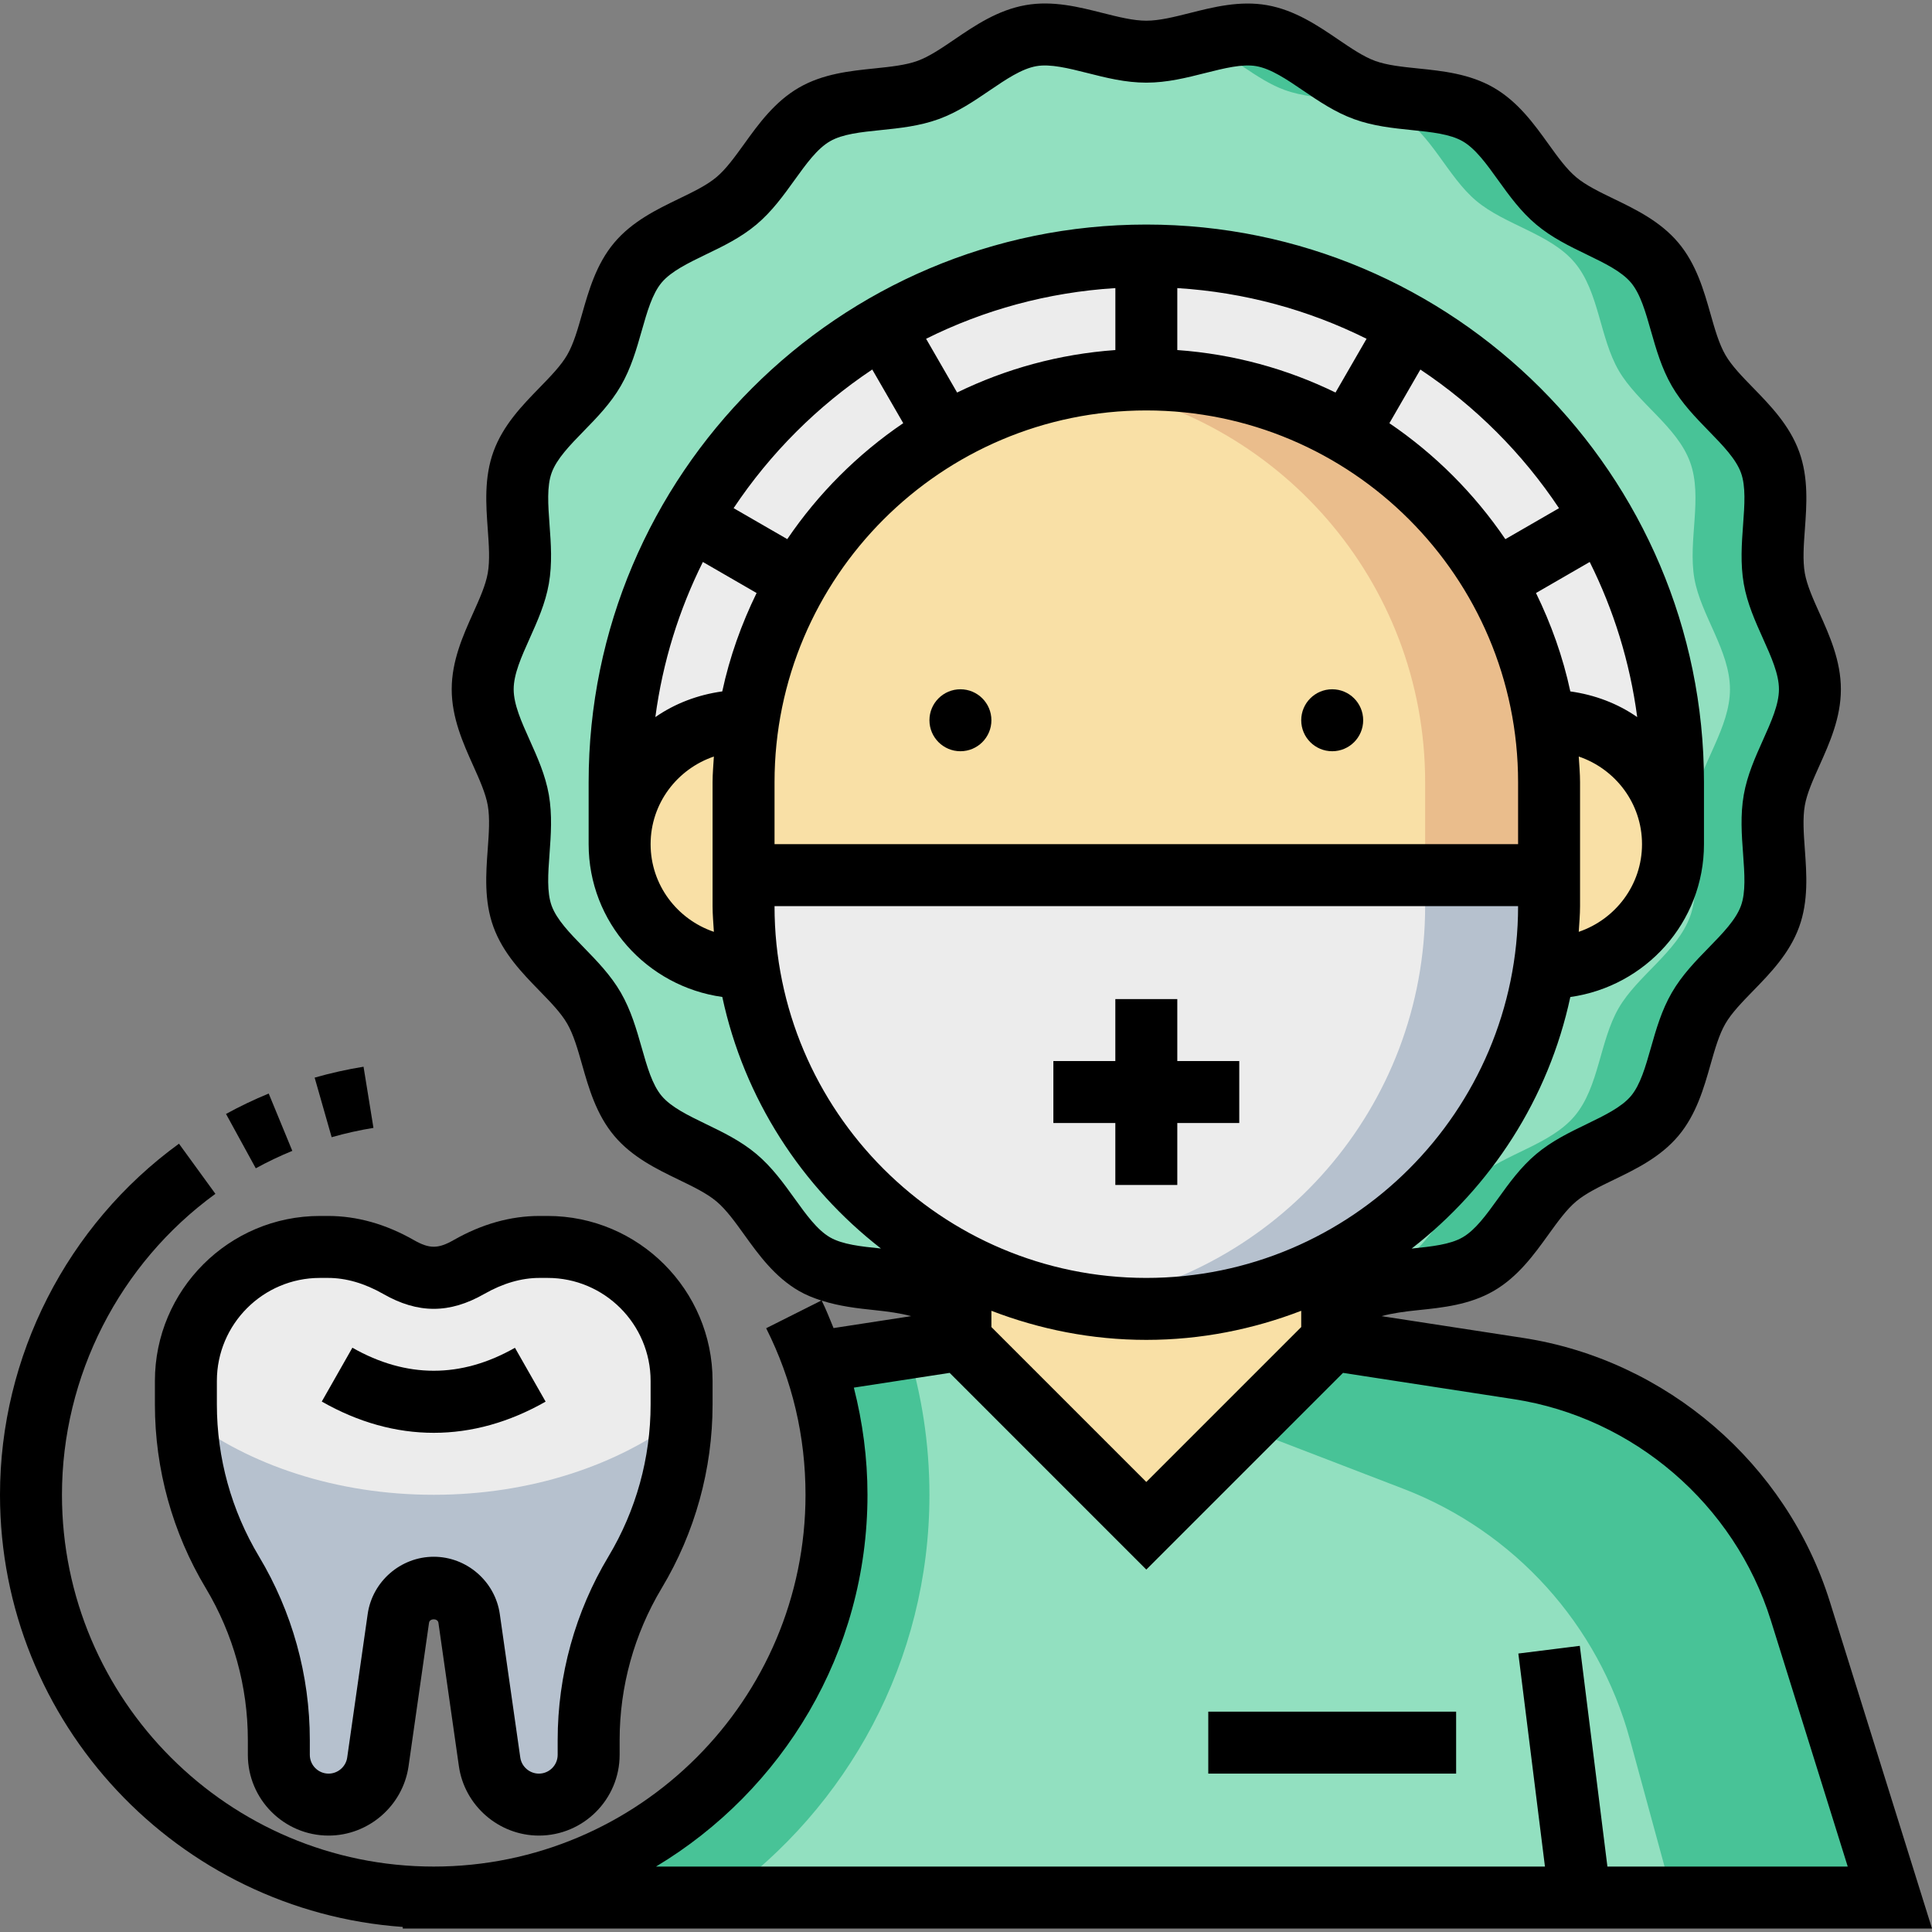
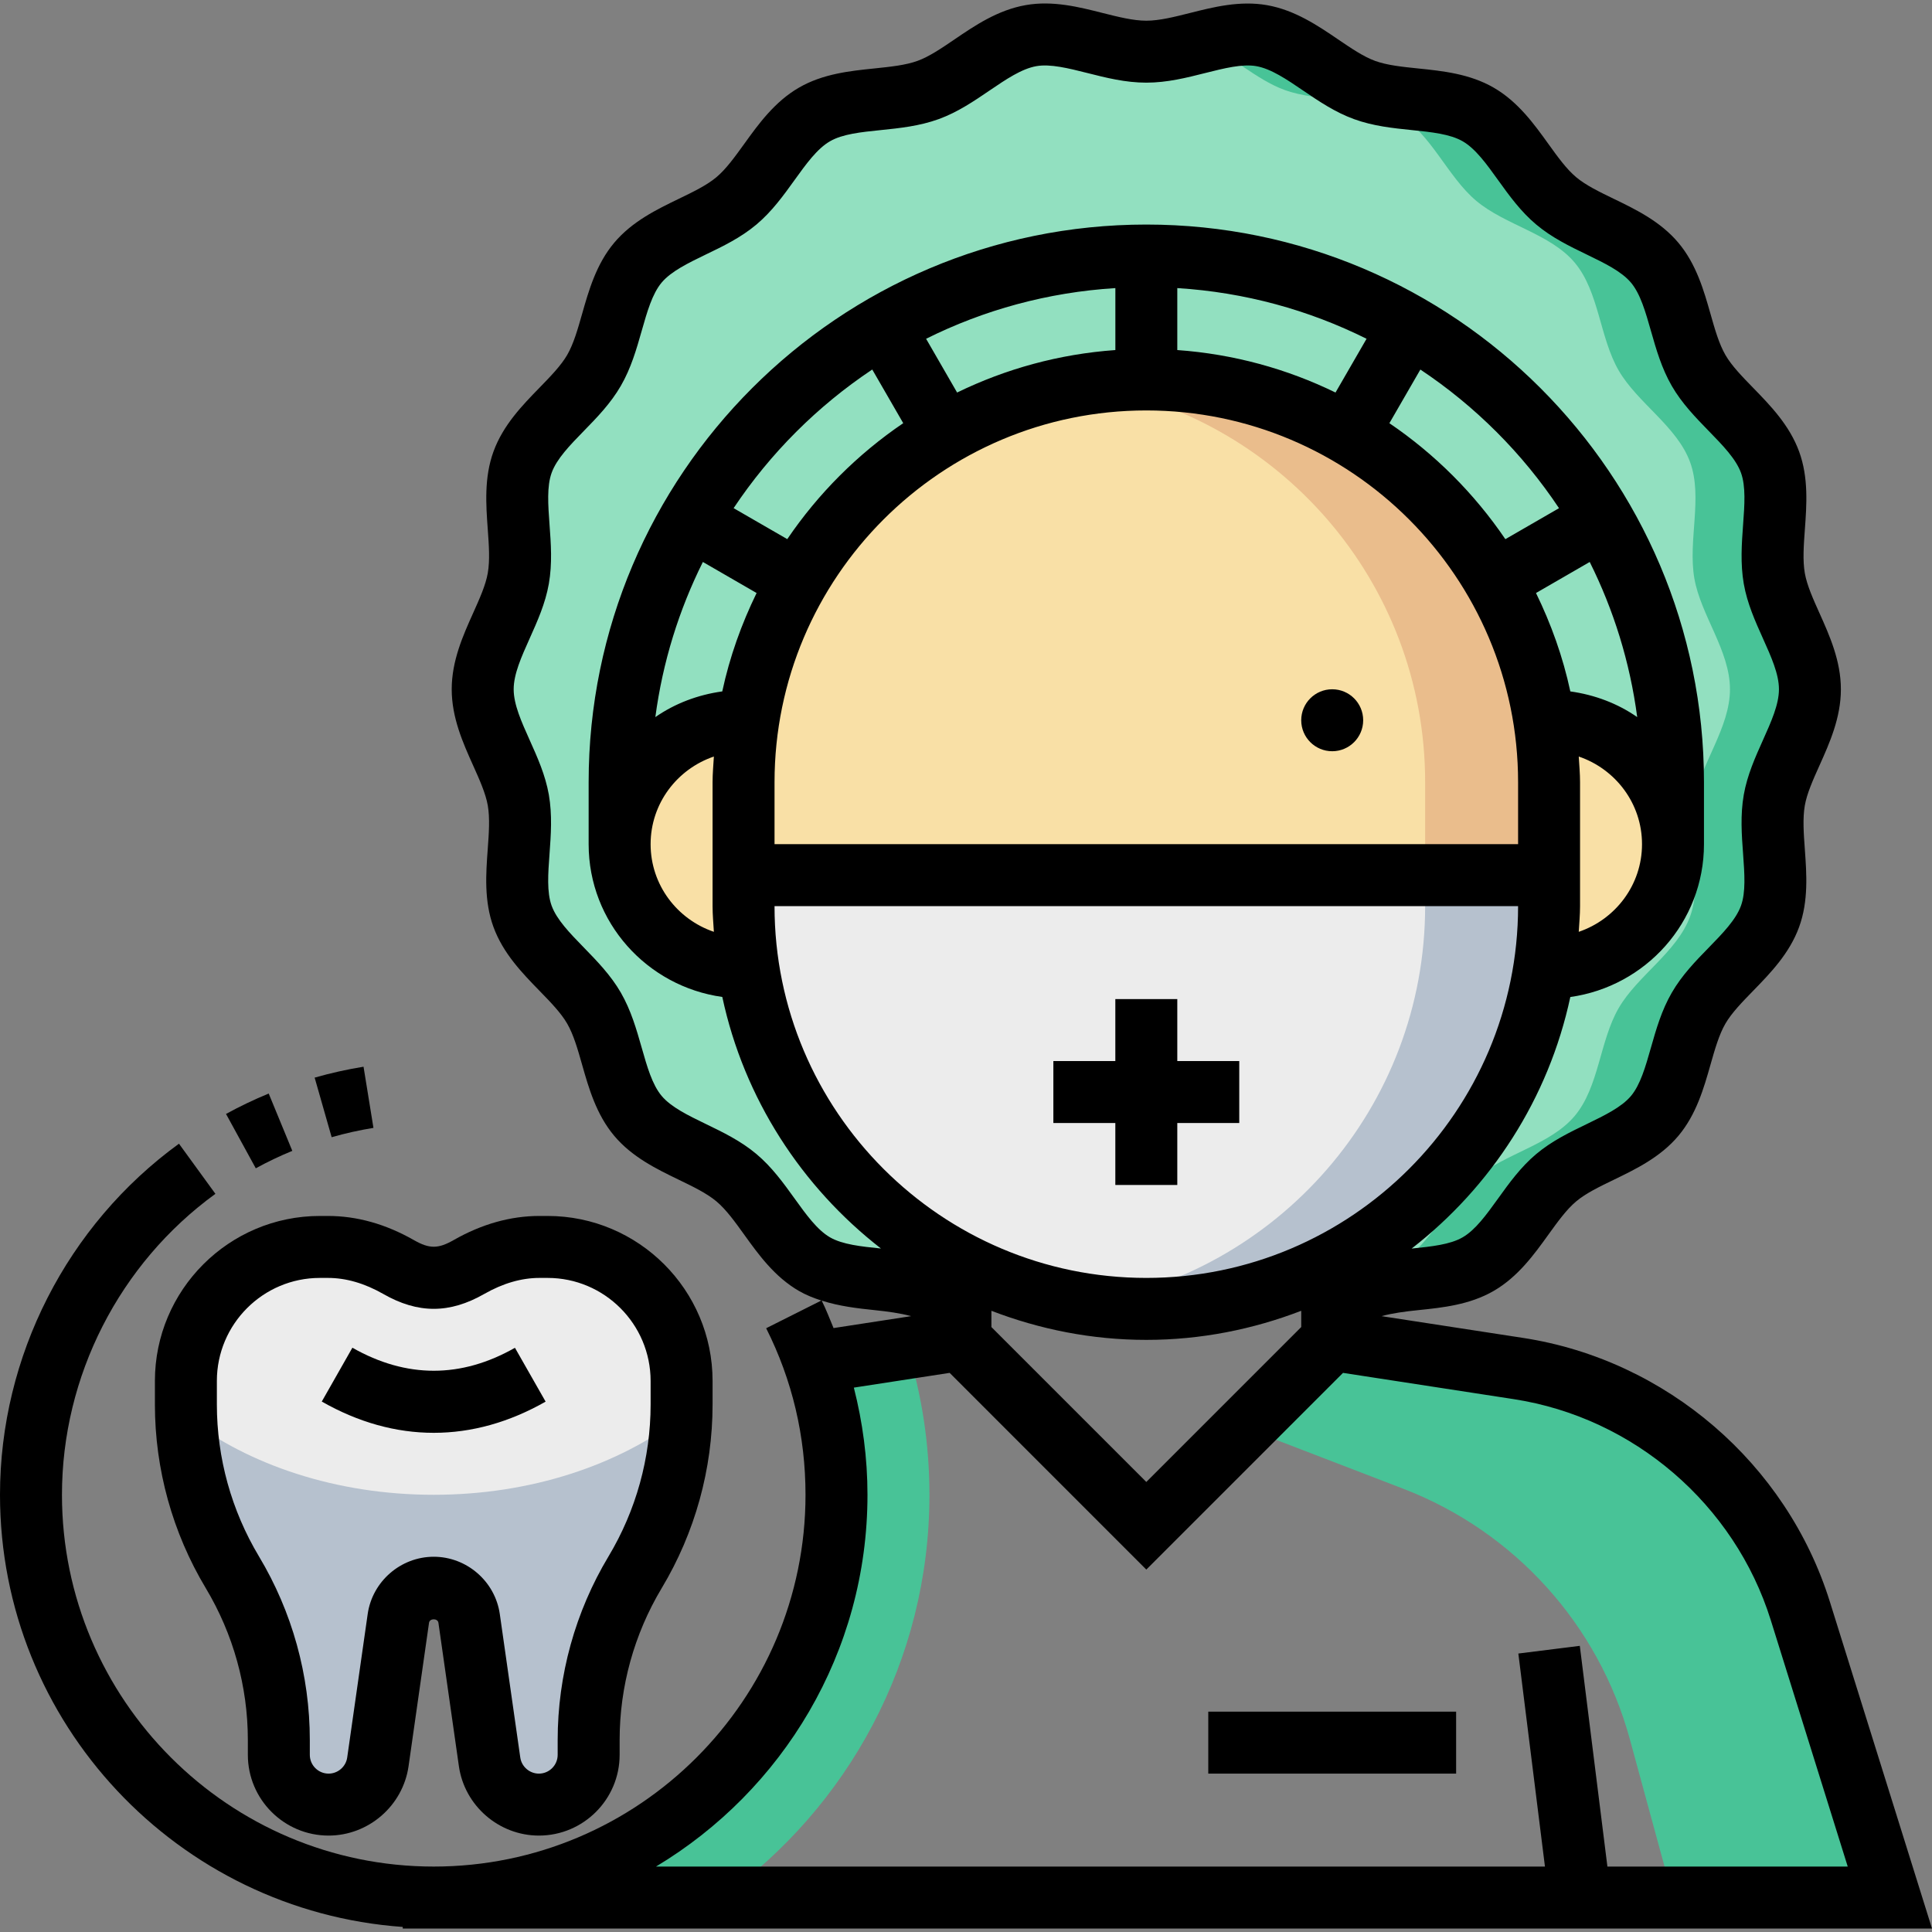
<svg xmlns="http://www.w3.org/2000/svg" version="1.1" id="Capa_1" x="0px" y="0px" viewBox="0 0 498.88 498.88" style="enable-background:new 0 0 498.88 498.88;" xml:space="preserve">
  <rect x="0" y="0" width="498.88" height="498.88" fill="#808080" stroke="none" />
  <path style="fill:#ECECEC;" d="M84.696,321.983c6.44,0,12.632,1.992,18.216,5.184c2.688,1.536,5.888,2.816,9.088,2.816  s6.4-1.28,9.088-2.816c5.592-3.192,11.784-5.184,18.216-5.184h2.088c19.112,0,34.608,15.496,34.608,34.6v6.072  c0,15.264-4.144,30.24-12,43.32l0,0c-7.856,13.088-12,28.064-12,43.32v3.824c0,7.112-5.752,12.864-12.856,12.864l0,0  c-6.4,0-11.816-4.704-12.72-11.032l-5.296-37.048c-0.648-4.544-4.536-7.92-9.128-7.92l0,0c-4.592,0-8.48,3.376-9.128,7.92  l-5.296,37.048c-0.904,6.328-6.328,11.032-12.72,11.032l0,0c-7.104,0-12.856-5.752-12.856-12.856v-3.824  c0-15.264-4.144-30.24-12-43.32l0,0c-7.856-13.088-12-28.064-12-43.32v-6.072c0-19.112,15.496-34.608,34.6-34.608H84.696z" />
  <path style="fill:#B6C1CE;" d="M112,385.983c-25.128,0-47.736-7.696-63.776-19.984c0.56,14.096,4.496,27.856,11.776,39.984  c7.856,13.088,12,28.064,12,43.32v3.824c0,7.104,5.752,12.856,12.856,12.856c6.392,0,11.816-4.704,12.72-11.032l5.288-37.048  c0.656-4.544,4.544-7.92,9.136-7.92s8.48,3.376,9.128,7.92l5.288,37.048c0.912,6.328,6.336,11.032,12.728,11.032  c7.104,0,12.856-5.752,12.856-12.856v-3.824c0-15.264,4.144-30.24,12-43.32c7.272-12.128,11.208-25.888,11.776-39.984  C159.736,378.287,137.128,385.983,112,385.983z" />
-   <rect x="248" y="313.983" style="fill:#F9E0A6;" width="96" height="104" />
  <path style="fill:#92E0C0;" d="M458.168,206.591c1.664-9.48,9.192-18.656,9.192-28.608s-7.536-19.128-9.192-28.6  c-1.704-9.744,2.216-20.928-1.096-30.024c-3.368-9.248-13.592-15.288-18.456-23.704c-4.912-8.488-5.064-20.352-11.336-27.824  c-6.288-7.488-17.952-9.688-25.44-15.976c-7.464-6.272-11.64-17.384-20.136-22.304c-8.408-4.864-20.12-2.96-29.368-6.328  c-9.088-3.312-16.816-12.32-26.568-14.032c-9.48-1.648-19.816,4.152-29.768,4.152s-20.28-5.808-29.76-4.144  c-9.744,1.704-17.472,10.72-26.56,14.032c-9.248,3.368-20.952,1.456-29.368,6.328c-8.488,4.912-12.664,16.024-20.136,22.296  c-7.488,6.288-19.152,8.488-25.44,15.976c-6.272,7.464-6.424,19.328-11.336,27.824c-4.864,8.408-15.088,14.448-18.456,23.704  c-3.312,9.088,0.608,20.28-1.096,30.024c-1.672,9.472-9.208,18.648-9.208,28.6s7.536,19.128,9.192,28.6  c1.704,9.744-2.216,20.928,1.096,30.024c3.368,9.248,13.592,15.288,18.456,23.704c4.912,8.488,5.064,20.352,11.336,27.824  c6.288,7.488,17.952,9.688,25.44,15.976c7.464,6.272,11.64,17.384,20.136,22.296c8.408,4.864,20.12,2.96,29.368,6.328H352.32  c9.248-3.368,20.952-1.464,29.368-6.328c8.488-4.912,12.664-16.024,20.136-22.296c7.488-6.288,19.152-8.488,25.44-15.976  c6.272-7.464,6.424-19.328,11.336-27.824c4.864-8.408,15.088-14.456,18.456-23.704C460.376,227.527,456.456,216.335,458.168,206.591  z" />
  <path style="fill:#48C397;" d="M458.168,206.591c1.664-9.48,9.192-18.656,9.192-28.608s-7.536-19.128-9.192-28.6  c-1.704-9.744,2.216-20.928-1.096-30.024c-3.368-9.248-13.592-15.288-18.456-23.704c-4.912-8.488-5.064-20.352-11.336-27.824  c-6.288-7.488-17.952-9.688-25.44-15.976c-7.464-6.272-11.64-17.384-20.136-22.304c-8.408-4.864-20.12-2.96-29.368-6.328  c-9.088-3.312-16.816-12.32-26.568-14.032c-4.984-0.872-10.216,0.32-15.496,1.648c7.456,3.224,13.992,9.68,21.416,12.384  c9.256,3.368,20.96,1.464,29.368,6.328c8.488,4.912,12.664,16.024,20.136,22.304c7.488,6.288,19.152,8.488,25.44,15.976  c6.272,7.464,6.424,19.328,11.336,27.824c4.864,8.408,15.088,14.448,18.456,23.704c3.312,9.088-0.608,20.28,1.096,30.024  c1.656,9.48,9.192,18.648,9.192,28.6c0,9.952-7.536,19.128-9.192,28.608c-1.704,9.744,2.208,20.936-1.096,30.024  c-3.368,9.248-13.592,15.296-18.456,23.704c-4.912,8.488-5.064,20.352-11.336,27.824c-6.288,7.488-17.952,9.688-25.44,15.976  c-7.464,6.272-11.64,17.384-20.136,22.296c-8.408,4.864-20.112,2.96-29.368,6.328h20.64c9.248-3.368,20.952-1.464,29.368-6.328  c8.488-4.912,12.664-16.024,20.136-22.296c7.488-6.288,19.152-8.488,25.44-15.976c6.272-7.464,6.424-19.328,11.336-27.824  c4.864-8.408,15.088-14.456,18.456-23.704C460.376,227.527,456.456,216.335,458.168,206.591z" />
-   <path style="fill:#ECECEC;" d="M296,65.983c-74.992,0-136,61.008-136,136v16h272v-16C432,126.991,370.992,65.983,296,65.983z" />
  <g>
    <path style="fill:#92E0C0;" d="M104,489.983h8c-2.656,0-5.264-0.2-7.872-0.4L104,489.983z" />
-     <path style="fill:#92E0C0;" d="M464.872,415.975c-10.328-33.048-38.56-57.328-72.784-62.592l-48.088-7.4l-48,48l-48-48   l-37.864,5.824c3.736,10.72,5.864,22.184,5.864,34.176c0,57.44-46.56,104-104,104h184h192L464.872,415.975z" />
  </g>
  <g>
    <path style="fill:#48C397;" d="M240,385.983c0-13.192-2-25.92-5.712-37.888l-24.152,3.712c3.736,10.72,5.864,22.184,5.864,34.176   c0,57.44-46.56,104-104,104h74.424C218.824,466.759,240,428.879,240,385.983z" />
    <path style="fill:#48C397;" d="M464.872,415.975c-10.328-33.048-38.56-57.328-72.784-62.592l-48.088-7.4l-22.664,22.664   l41.056,15.792c28.672,11.032,50.384,35.048,58.472,64.688L432,489.983h56L464.872,415.975z" />
  </g>
  <g>
    <path style="fill:#F9E0A6;" d="M192,249.983L192,249.983c-17.672,0-32-14.328-32-32l0,0c0-17.672,14.328-32,32-32l0,0h208l0,0   c17.672,0,32,14.328,32,32l0,0c0,17.672-14.328,32-32,32l0,0H192z" />
-     <path style="fill:#F9E0A6;" d="M400,201.983c0-57.44-46.56-104-104-104s-104,46.56-104,104v24h208V201.983z" />
+     <path style="fill:#F9E0A6;" d="M400,201.983c0-57.44-46.56-104-104-104s-104,46.56-104,104v24h208z" />
  </g>
  <path style="fill:#ECECEC;" d="M296,337.983c57.44,0,104-46.56,104-104v-8H192v8C192,291.423,238.56,337.983,296,337.983z" />
  <path style="fill:#EABD8C;" d="M296,97.983c-5.456,0-10.768,0.544-16,1.352c49.824,7.72,88,50.664,88,102.648v24h32v-24  C400,144.543,353.44,97.983,296,97.983z" />
  <path style="fill:#B6C1CE;" d="M368,225.983v8c0,51.984-38.176,94.928-88,102.648c5.232,0.808,10.544,1.352,16,1.352  c57.44,0,104-46.56,104-104v-8H368z" />
  <path d="M472.504,413.591c-11.152-35.688-42.24-62.424-79.192-68.112l-36.568-5.624c2.816-0.768,6-1.2,9.464-1.552  c6.216-0.64,13.272-1.36,19.488-4.96c6.272-3.632,10.44-9.408,14.112-14.512c2.408-3.336,4.68-6.496,7.168-8.592  c2.496-2.104,6.016-3.8,9.736-5.6c5.64-2.728,12.04-5.824,16.68-11.344c4.632-5.512,6.576-12.344,8.288-18.368  c1.136-3.984,2.2-7.744,3.848-10.592c1.616-2.792,4.32-5.56,7.176-8.496c4.392-4.512,9.376-9.624,11.864-16.472  c2.448-6.72,1.928-13.776,1.48-20c-0.304-4.16-0.584-8.088-0.008-11.384c0.544-3.112,2.12-6.616,3.784-10.32  c2.592-5.768,5.528-12.312,5.528-19.672s-2.936-13.904-5.528-19.672c-1.664-3.704-3.232-7.2-3.784-10.312  c-0.576-3.296-0.288-7.224,0.016-11.384c0.456-6.224,0.968-13.28-1.48-20c-2.496-6.848-7.48-11.96-11.872-16.472  c-2.856-2.936-5.56-5.704-7.168-8.496c-1.648-2.848-2.72-6.608-3.848-10.584c-1.712-6.024-3.656-12.856-8.288-18.376  c-4.64-5.528-11.04-8.624-16.68-11.352c-3.72-1.8-7.232-3.496-9.736-5.6c-2.496-2.096-4.768-5.248-7.176-8.6  c-3.664-5.096-7.824-10.872-14.096-14.504c-6.216-3.6-13.272-4.32-19.496-4.96c-4.136-0.424-8.032-0.824-11.152-1.96  c-3-1.096-6.176-3.264-9.552-5.552c-5.224-3.552-11.152-7.576-18.368-8.84c-7-1.224-13.824,0.496-19.832,2.016  c-4.08,1.024-7.92,2-11.312,2s-7.232-0.976-11.312-2c-6.016-1.52-12.816-3.264-19.832-2.024c-7.216,1.264-13.144,5.288-18.36,8.84  c-3.376,2.296-6.56,4.464-9.56,5.552c-3.12,1.136-7.016,1.528-11.152,1.96c-6.216,0.64-13.272,1.36-19.488,4.96  c-6.272,3.632-10.44,9.408-14.112,14.512c-2.408,3.336-4.68,6.496-7.168,8.592c-2.496,2.104-6.016,3.8-9.736,5.6  c-5.64,2.728-12.04,5.824-16.68,11.344c-4.632,5.512-6.576,12.344-8.288,18.368c-1.136,3.984-2.2,7.744-3.848,10.592  c-1.616,2.792-4.32,5.56-7.176,8.496c-4.392,4.512-9.376,9.624-11.864,16.472c-2.448,6.72-1.928,13.776-1.48,20  c0.304,4.16,0.584,8.088,0.008,11.384c-0.544,3.112-2.12,6.616-3.784,10.32c-2.592,5.768-5.528,12.304-5.528,19.672  c0,7.36,2.936,13.904,5.528,19.672c1.664,3.704,3.232,7.2,3.784,10.312c0.576,3.296,0.288,7.224-0.016,11.384  c-0.456,6.224-0.968,13.28,1.48,20c2.496,6.848,7.48,11.96,11.872,16.472c2.856,2.936,5.56,5.704,7.168,8.496  c1.648,2.848,2.72,6.608,3.848,10.584c1.712,6.024,3.656,12.856,8.288,18.376c4.64,5.528,11.04,8.624,16.68,11.352  c3.72,1.8,7.232,3.496,9.736,5.6c2.496,2.096,4.768,5.248,7.176,8.6c3.664,5.096,7.824,10.872,14.096,14.504  c1.872,1.08,3.832,1.848,5.808,2.488l-14.248,7.152c6.744,13.408,10.16,27.88,10.16,43.008c0,52.936-43.064,96-96,96  s-96-43.064-96-96c0-30.632,14.816-59.68,39.624-77.712l-9.408-12.944C17.28,316.359,0,350.255,0,385.983  c0,59.056,45.976,107.464,104,111.592v0.408h394.88L472.504,413.591z M184.336,240.615C174.872,237.399,168,228.519,168,217.983  s6.872-19.416,16.336-22.632c-0.128,2.208-0.336,4.392-0.336,6.632v32C184,236.223,184.208,238.407,184.336,240.615z M296,105.983  c52.936,0,96,43.064,96,96v16H200v-16C200,149.047,243.064,105.983,296,105.983z M407.664,195.351  c9.464,3.216,16.336,12.096,16.336,22.632s-6.872,19.416-16.336,22.632c0.128-2.208,0.336-4.392,0.336-6.632v-32  C408,199.743,407.792,197.559,407.664,195.351z M405.488,178.535c-1.912-8.928-4.96-17.408-8.864-25.408l13.872-8.016  c6.168,12.36,10.384,25.832,12.264,40.056C417.728,181.663,411.832,179.423,405.488,178.535z M388.712,139.223  c-8-11.776-18.168-21.952-29.944-29.944l8-13.856c14.176,9.44,26.36,21.624,35.8,35.8L388.712,139.223z M344.856,101.359  c-12.512-6.104-26.288-9.928-40.856-10.968v-16c17.472,1.088,33.976,5.664,48.872,13.088L344.856,101.359z M288,90.391  c-14.568,1.04-28.344,4.872-40.856,10.968l-8.008-13.88c14.896-7.432,31.4-12,48.872-13.088v16H288z M225.232,95.415l8,13.856  c-11.776,8-21.952,18.168-29.944,29.944l-13.856-8C198.88,117.047,211.064,104.863,225.232,95.415z M181.496,145.111l13.872,8.016  c-3.904,8-6.952,16.488-8.864,25.408c-6.344,0.88-12.24,3.128-17.28,6.632C171.112,170.943,175.328,157.479,181.496,145.111z   M392,233.983c0,52.936-43.064,96-96,96s-96-43.064-96-96H392z M256,338.471c12.44,4.784,25.896,7.512,40,7.512  s27.56-2.728,40-7.512v4.2l-40,40l-40-40V338.471z M205.176,309.479c-2.872-3.992-5.848-8.12-9.864-11.496  c-4.032-3.384-8.624-5.608-13.064-7.752c-4.6-2.232-8.952-4.336-11.4-7.248c-2.432-2.896-3.752-7.536-5.152-12.456  c-1.352-4.744-2.752-9.648-5.392-14.224c-2.608-4.512-6.152-8.144-9.568-11.656c-3.584-3.68-6.976-7.16-8.296-10.776  c-1.264-3.496-0.92-8.288-0.544-13.36c0.36-4.944,0.736-10.064-0.176-15.312c-0.896-5.08-2.96-9.672-4.952-14.104  c-2.12-4.72-4.128-9.176-4.128-13.112s2.008-8.392,4.128-13.12c1.992-4.44,4.056-9.024,4.952-14.112  c0.92-5.248,0.544-10.368,0.176-15.32c-0.368-5.064-0.72-9.856,0.552-13.352c1.32-3.624,4.712-7.104,8.296-10.784  c3.424-3.504,6.952-7.136,9.56-11.648c2.648-4.568,4.048-9.48,5.4-14.232c1.4-4.92,2.72-9.56,5.152-12.456  c2.448-2.904,6.8-5.008,11.4-7.24c4.44-2.128,9.032-4.352,13.064-7.736c4.016-3.376,6.984-7.504,9.856-11.496  c3-4.168,5.832-8.096,9.144-10.008c3.24-1.88,8.032-2.368,13.112-2.888c4.912-0.504,10-1.032,14.976-2.84  c4.872-1.776,9.056-4.616,13.088-7.36c4.264-2.896,8.296-5.64,12.136-6.312c3.576-0.624,8.24,0.536,13.152,1.776  c4.824,1.224,9.832,2.488,15.216,2.488c5.376,0,10.384-1.264,15.224-2.488c4.904-1.232,9.536-2.4,13.16-1.776  c3.832,0.672,7.864,3.416,12.136,6.32c4.04,2.744,8.208,5.576,13.088,7.352c4.976,1.816,10.064,2.336,14.976,2.84  c5.08,0.52,9.864,1.016,13.12,2.896c3.304,1.912,6.136,5.84,9.128,10.008c2.864,3.984,5.84,8.12,9.856,11.488  c4.032,3.384,8.624,5.608,13.064,7.752c4.6,2.232,8.952,4.336,11.4,7.248c2.432,2.896,3.752,7.536,5.152,12.456  c1.352,4.744,2.752,9.648,5.392,14.224c2.608,4.512,6.152,8.144,9.568,11.656c3.584,3.68,6.976,7.16,8.296,10.776  c1.264,3.496,0.92,8.288,0.544,13.36c-0.36,4.944-0.736,10.064,0.176,15.312c0.896,5.08,2.96,9.672,4.952,14.104  c2.12,4.72,4.128,9.176,4.128,13.112s-2.008,8.392-4.128,13.12c-1.992,4.44-4.056,9.024-4.952,14.112  c-0.92,5.248-0.544,10.368-0.176,15.32c0.368,5.064,0.72,9.856-0.552,13.352c-1.32,3.624-4.712,7.104-8.296,10.784  c-3.424,3.504-6.952,7.136-9.56,11.648c-2.648,4.568-4.048,9.48-5.4,14.232c-1.4,4.92-2.72,9.56-5.152,12.456  c-2.448,2.904-6.8,5.008-11.4,7.24c-4.44,2.144-9.032,4.368-13.064,7.752c-4.016,3.376-6.984,7.504-9.856,11.496  c-3,4.168-5.832,8.096-9.144,10.008c-3.24,1.88-8.032,2.368-13.112,2.896c-0.016,0-0.04,0.008-0.056,0.008  c20.496-15.92,35.36-38.712,40.976-64.96c19.44-2.728,34.512-19.288,34.512-39.464v-16c0-79.4-64.6-144-144-144s-144,64.6-144,144  v16c0,20.176,15.072,36.736,34.512,39.448c5.616,26.248,20.48,49.04,40.968,64.96c-0.024,0-0.04-0.008-0.064-0.008  c-5.08-0.52-9.864-1.016-13.12-2.896C211,317.567,208.168,313.639,205.176,309.479z M225.784,338.295  c3.472,0.36,6.664,0.792,9.48,1.56l-20.024,3.08c-0.992-2.376-1.896-4.768-3.064-7.096  C216.736,337.303,221.456,337.847,225.784,338.295z M224,385.983c0-9.472-1.24-18.704-3.52-27.672l24.736-3.808L296,405.295  l50.792-50.792l44.088,6.784c30.968,4.768,57.016,27.168,66.368,57.072l19.872,63.624h-62.056l-7.128-56.992l-15.872,1.984  l6.872,55.008H169.392C202.04,462.391,224,426.751,224,385.983z" />
-   <circle cx="248" cy="185.983" r="8" />
  <circle cx="344" cy="185.983" r="8" />
  <rect x="312" y="441.983" width="64" height="16" />
  <polygon points="288,305.983 304,305.983 304,289.983 320,289.983 320,273.983 304,273.983 304,257.983 288,257.983 288,273.983   272,273.983 272,289.983 288,289.983 " />
  <path d="M82.6,313.983c-23.488,0-42.6,19.112-42.6,42.608v6.072c0,16.704,4.544,33.112,13.144,47.44  C60.24,421.943,64,435.495,64,449.311v3.824c0,11.496,9.352,20.848,20.848,20.848c10.312,0,19.184-7.696,20.648-17.904l5.288-37.048  c0.168-1.192,2.248-1.192,2.424,0l5.288,37.048c1.464,10.208,10.336,17.904,20.656,17.904c11.496,0,20.848-9.352,20.848-20.848  v-3.824c0-13.808,3.76-27.368,10.856-39.208c8.6-14.328,13.144-30.736,13.144-47.448v-6.072c0-23.488-19.112-42.6-42.6-42.6h-2.096  c-7.472,0-14.928,2.096-22.184,6.24c-3.984,2.272-6.24,2.28-10.24,0c-7.256-4.144-14.712-6.24-22.184-6.24H82.6z M125.048,334.119  c4.816-2.744,9.6-4.136,14.256-4.136h2.096c14.672,0,26.6,11.936,26.6,26.608v6.072c0,13.808-3.76,27.368-10.856,39.208  c-8.6,14.32-13.144,30.728-13.144,47.44v3.824c0,2.672-2.176,4.848-4.848,4.848c-2.4,0-4.472-1.792-4.808-4.168l-5.288-37.048  c-1.208-8.432-8.544-14.784-17.056-14.784s-15.848,6.352-17.056,14.792l-5.288,37.04c-0.336,2.376-2.408,4.168-4.808,4.168  c-2.672,0-4.848-2.176-4.848-4.848v-3.824c0-16.704-4.544-33.112-13.144-47.44C59.76,390.023,56,376.471,56,362.655v-6.072  c0-14.664,11.928-26.6,26.6-26.6h2.096c4.656,0,9.448,1.392,14.248,4.128C107.928,339.255,116.08,339.247,125.048,334.119z" />
  <path d="M112,369.983c9.784,0,19.504-2.712,28.888-8.056l-7.92-13.904c-13.888,7.912-28.04,7.912-41.976-0.016l-7.904,13.904  C92.496,367.271,102.216,369.983,112,369.983z" />
  <path d="M96.432,291.239l-2.56-15.792c-4.248,0.688-8.496,1.64-12.624,2.816l4.392,15.384  C89.168,292.639,92.8,291.831,96.432,291.239z" />
  <path d="M75.48,297.175l-6.096-14.8c-3.776,1.552-7.488,3.328-11.024,5.264l7.688,14.04C69.072,300.015,72.24,298.503,75.48,297.175  z" />
  <g>
</g>
  <g>
</g>
  <g>
</g>
  <g>
</g>
  <g>
</g>
  <g>
</g>
  <g>
</g>
  <g>
</g>
  <g>
</g>
  <g>
</g>
  <g>
</g>
  <g>
</g>
  <g>
</g>
  <g>
</g>
  <g>
</g>
</svg>